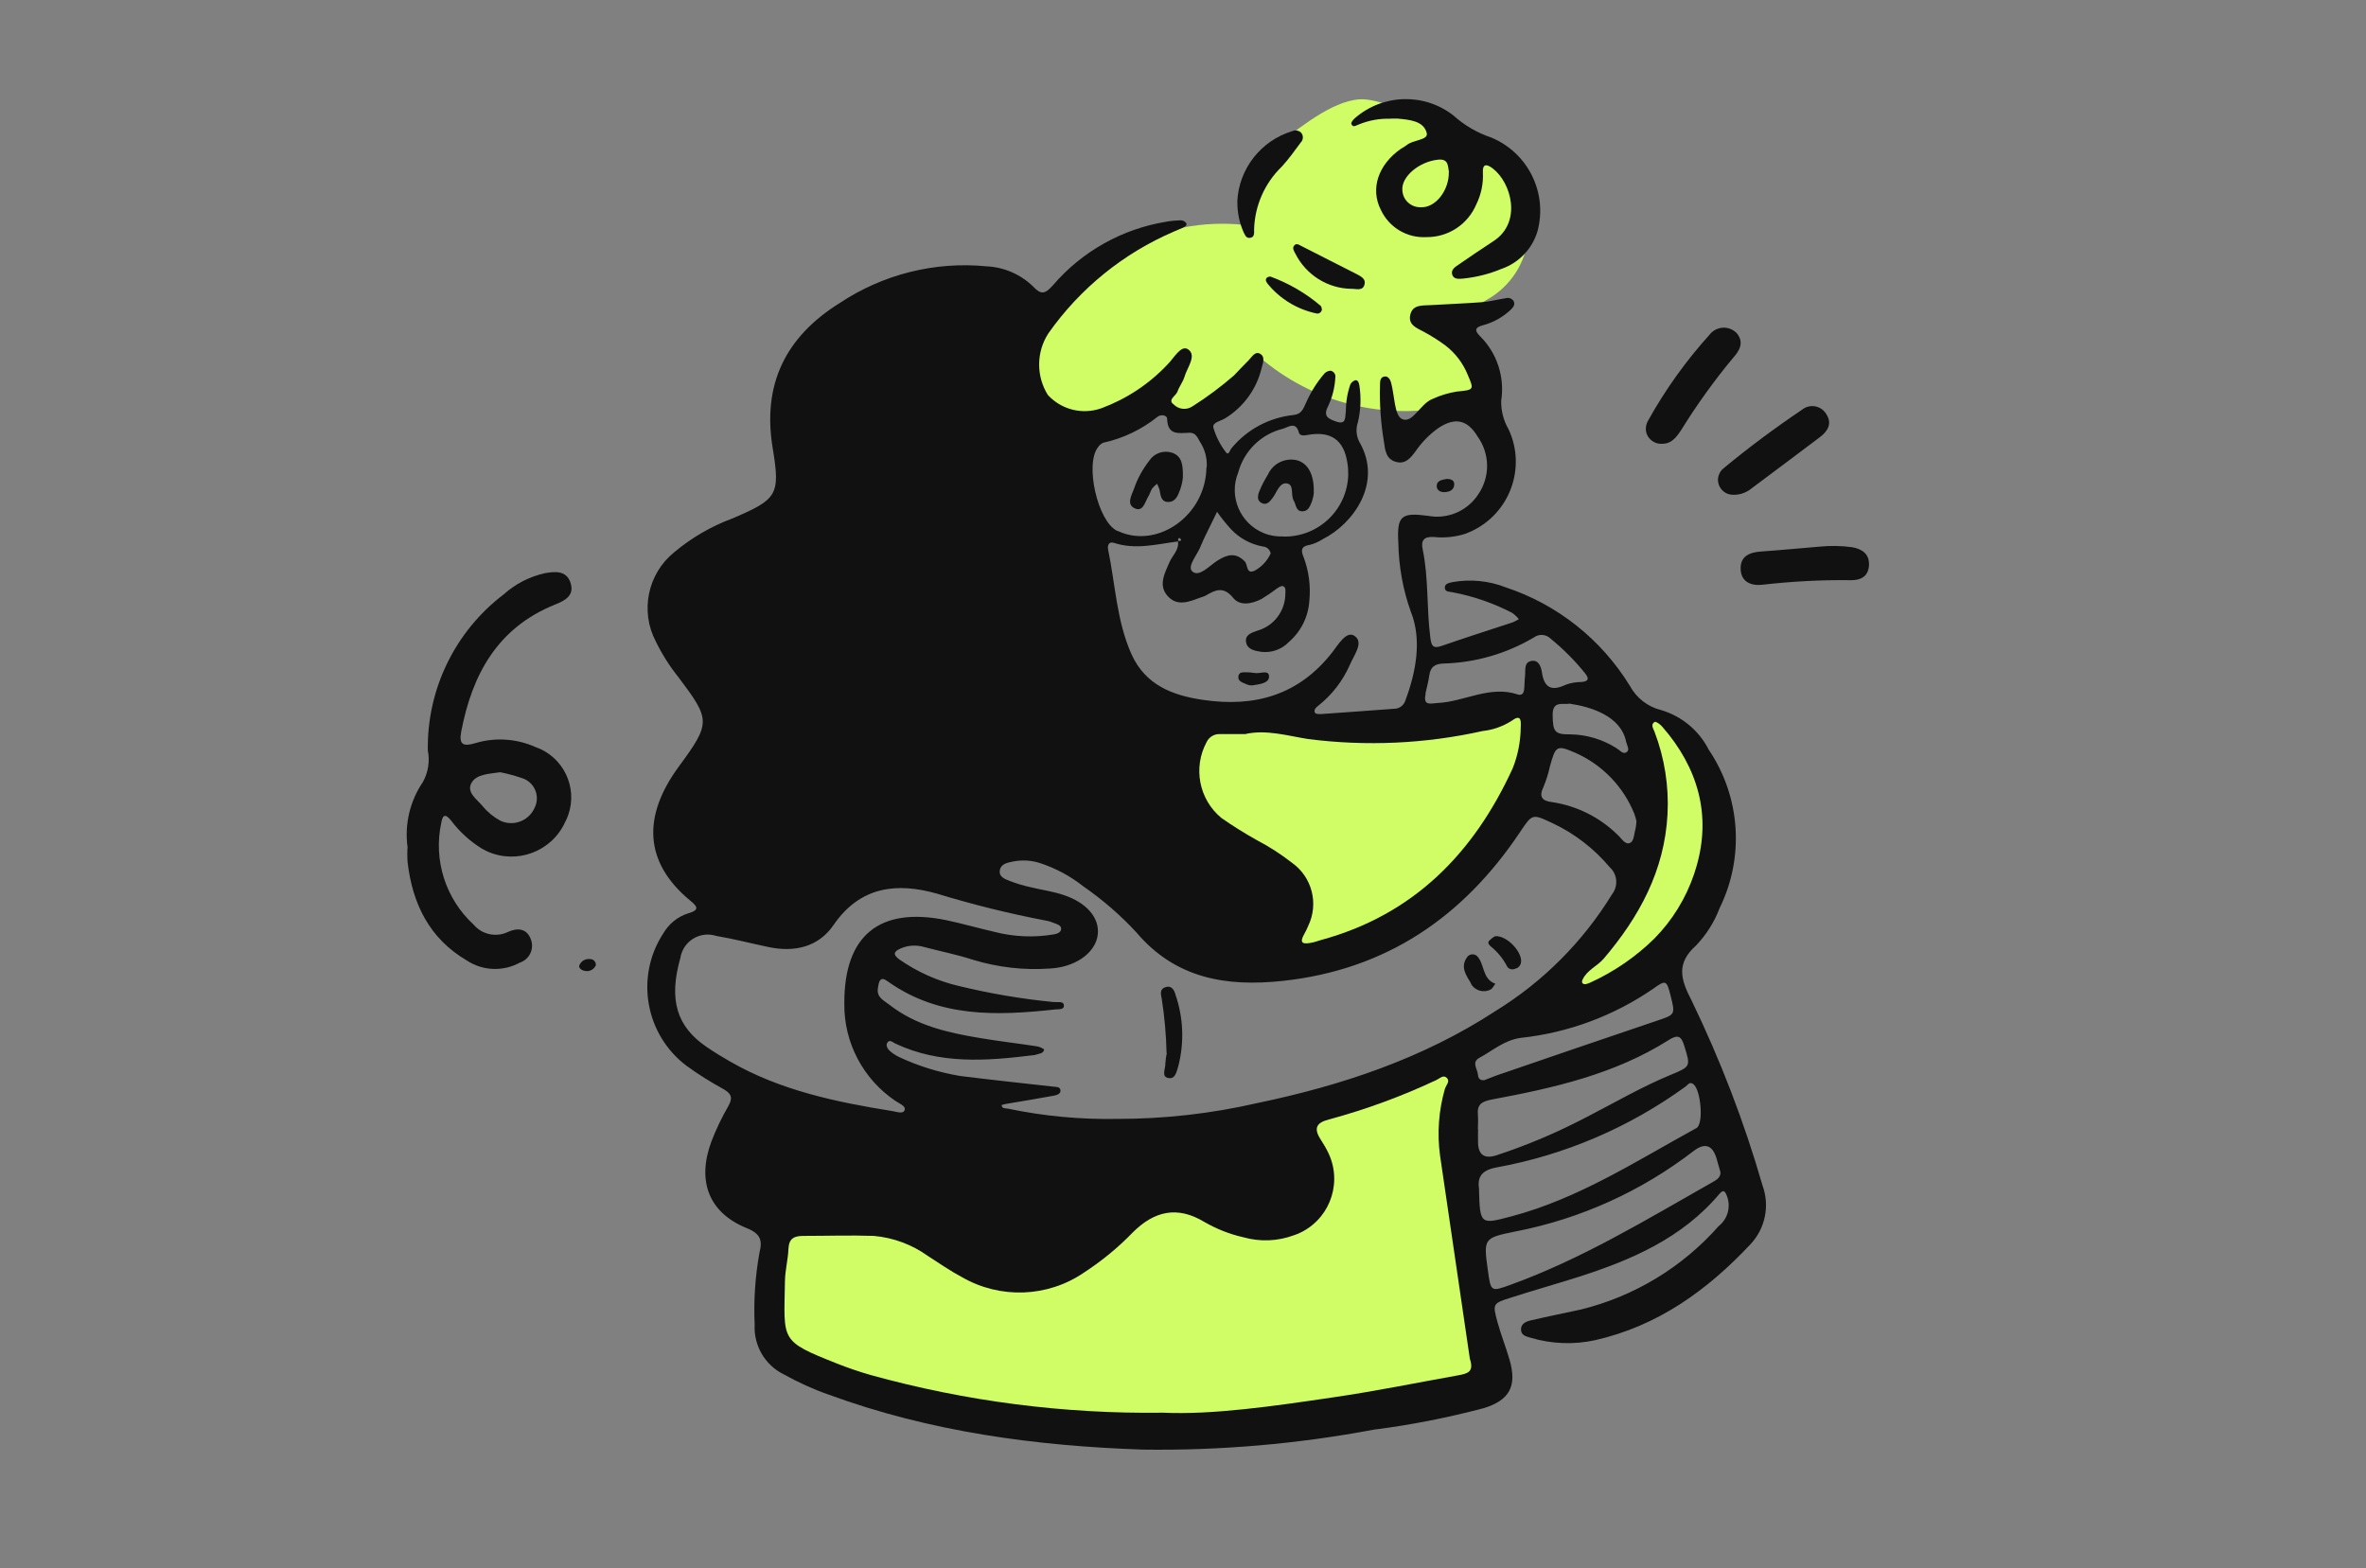
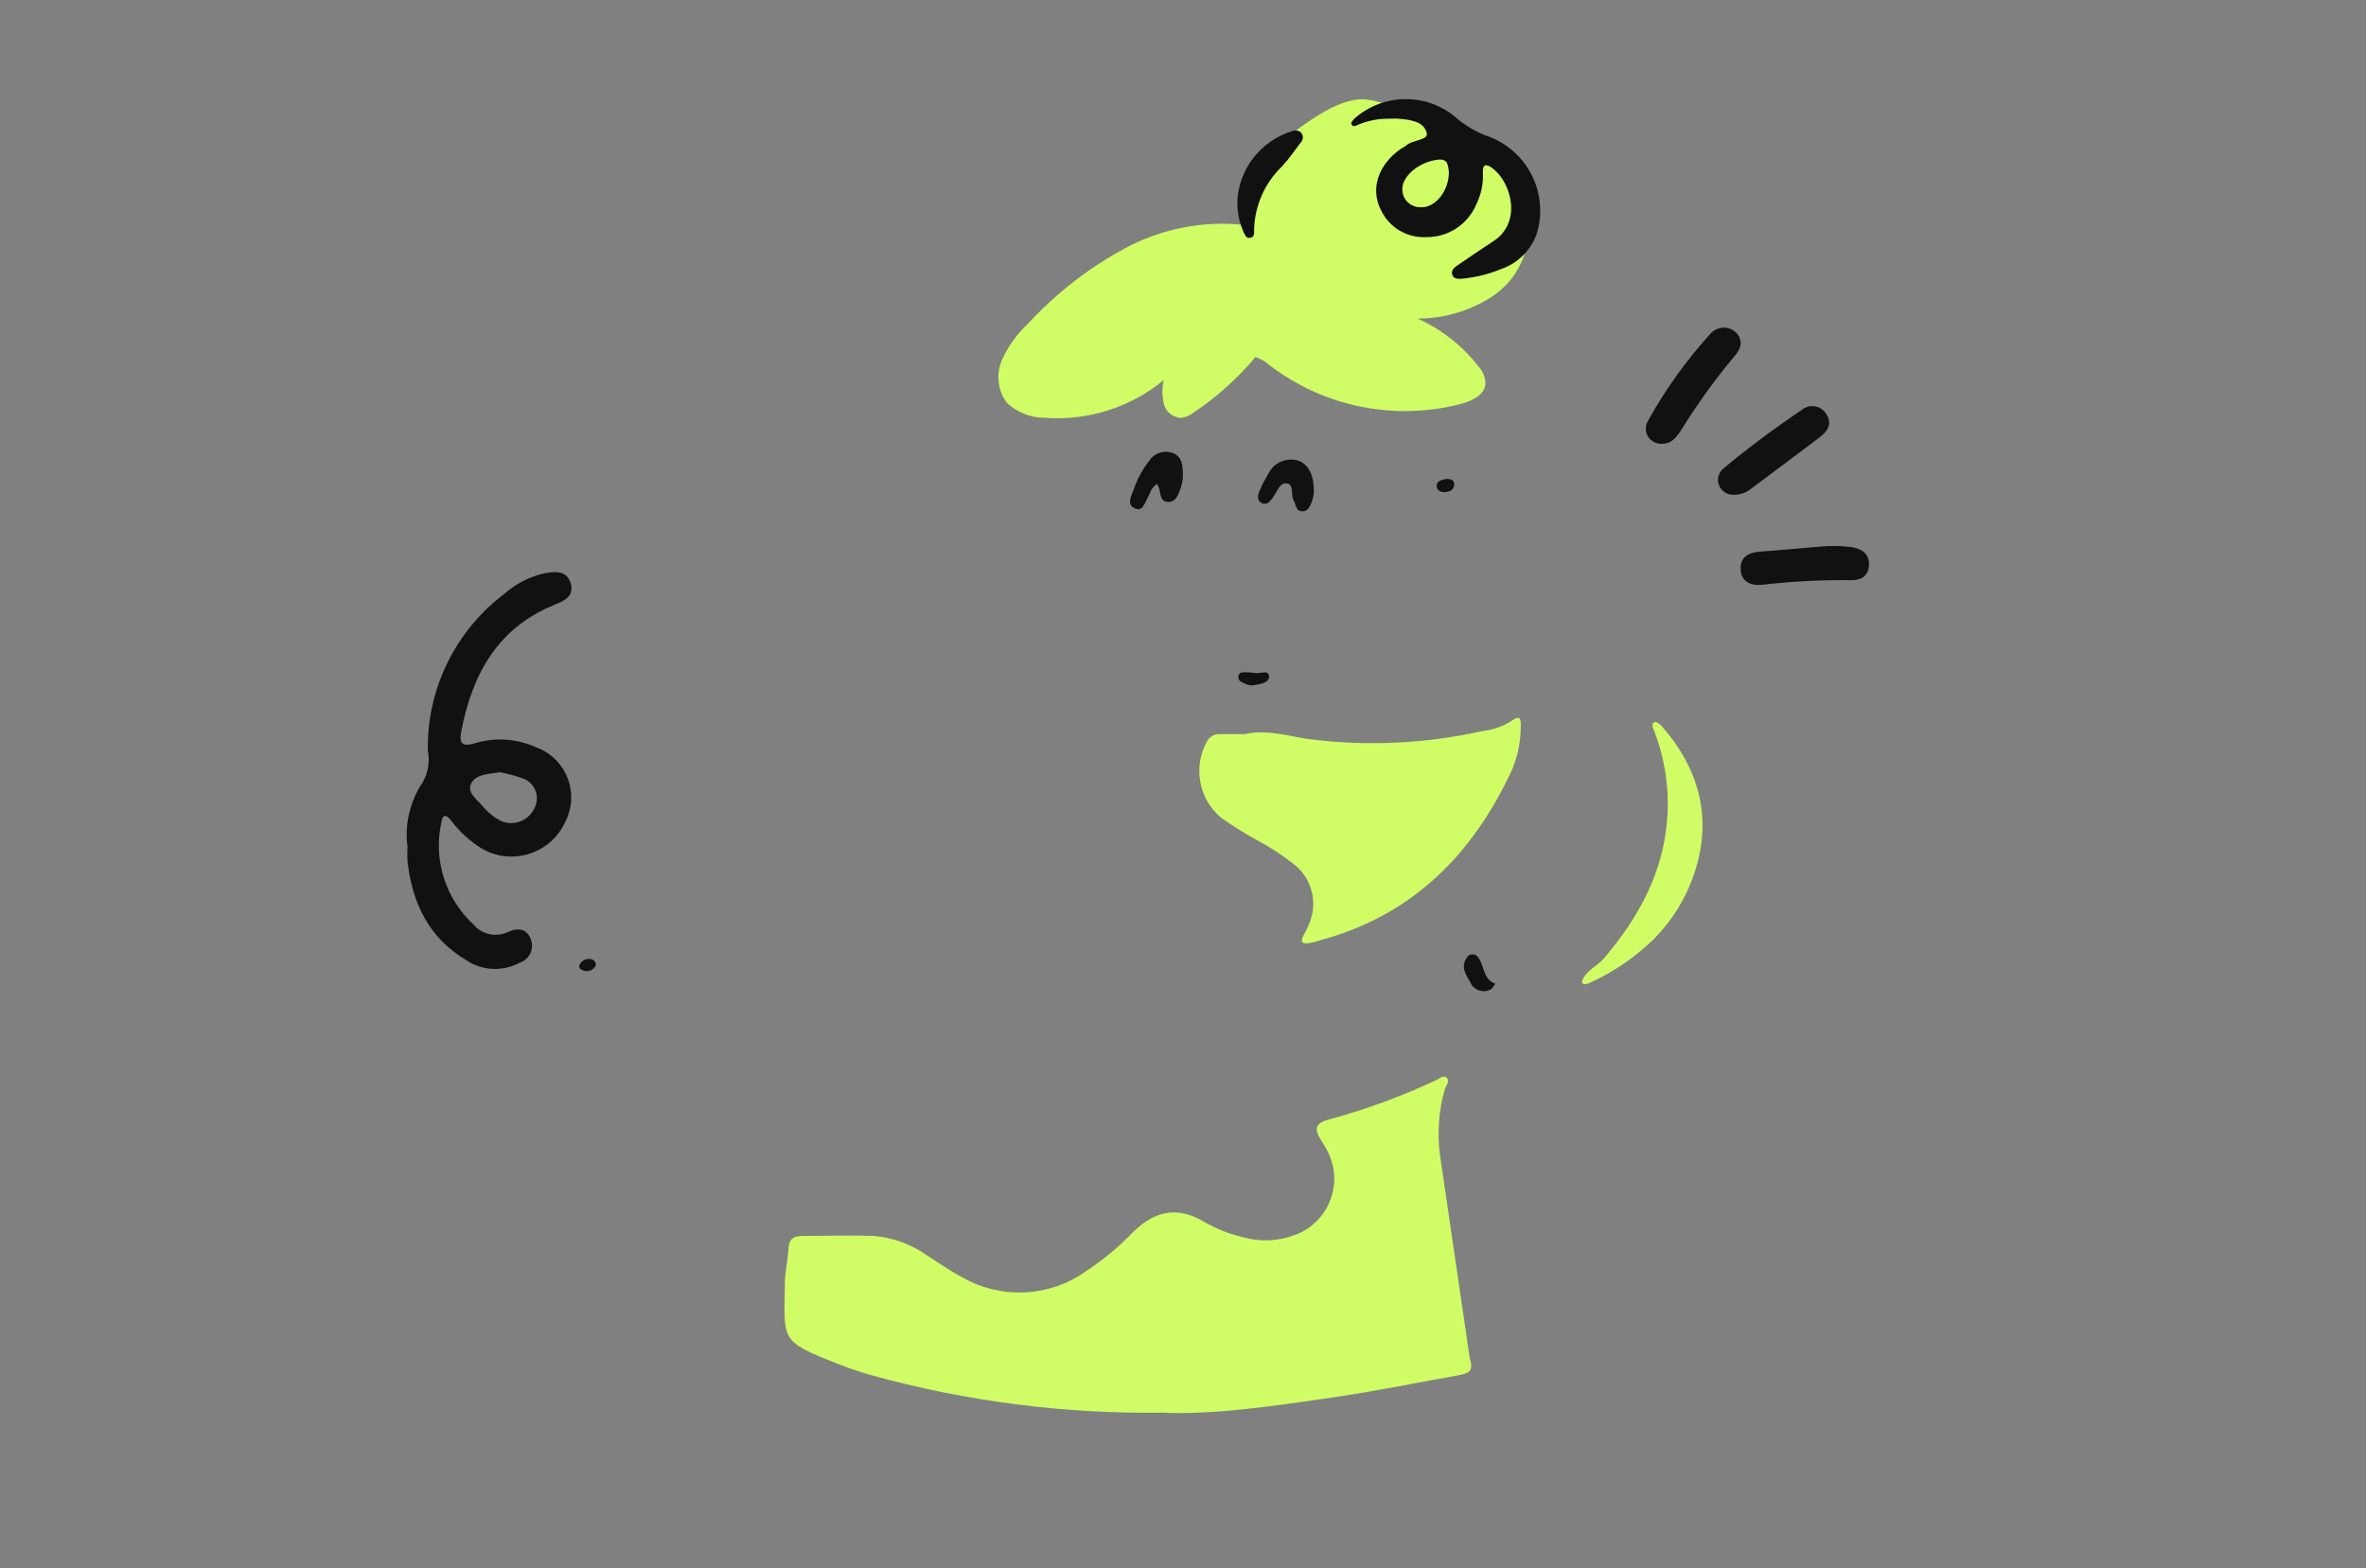
<svg xmlns="http://www.w3.org/2000/svg" id="Layer_0_xA0_Image" viewBox="0 0 175.7 116.46">
  <rect x="0" y="0" width="175.7" height="116.46" fill="#808080" stroke="none" />
  <defs>
    <style>
      .cls-1 {
        fill: #111;
      }

      .cls-2 {
        fill: #d0fc65;
      }
    </style>
  </defs>
  <path id="Tracé_14626" class="cls-2" d="M93.88,26.81c4.09,3.34,9.54,4.52,14.65,3.18.79-.22,1.69-.65,1.78-1.45,0-.52-.21-1.01-.57-1.39-1.19-1.51-2.72-2.71-4.47-3.49,1.94,0,3.83-.55,5.47-1.59,1.65-1.06,2.68-2.85,2.77-4.81-.07-1.82-.93-3.52-2.35-4.66-1.37-1.17-1.43-2.4-3.16-2.89-1.74-.5-4.84-2.2-6.65-2.33-2.04-.14-4.59,1.92-6.22,3.15-1.86,1.39-2.55,3.86-2.76,6.17-3.06-.32-6.14.29-8.85,1.75-2.69,1.46-5.12,3.35-7.19,5.6-.82.76-1.48,1.68-1.93,2.7-.45,1.04-.31,2.25.37,3.16.75.72,1.75,1.12,2.8,1.12,3.2.24,6.36-.76,8.84-2.79-.12.58-.12,1.18.02,1.76.15.59.67,1.01,1.28,1.04.34-.05.66-.19.93-.4,1.72-1.15,3.27-2.55,4.6-4.13" />
  <g id="Groupe_5979">
    <g>
      <g id="Groupe_5979-2">
-         <path id="Tracé_14627" class="cls-1" d="M87.5,40.21c-1.59.2-3.16.64-4.77.11-.41-.13-.5.21-.44.5.54,2.6.63,5.31,1.74,7.78,1.03,2.27,3.03,3.05,5.31,3.38,3.85.57,7.12-.36,9.6-3.54.43-.55,1.05-1.63,1.65-1.21.72.49-.07,1.46-.36,2.17-.52,1.17-1.31,2.2-2.32,3-.17.14-.39.31-.25.55.06.09.33.09.49.08,1.79-.12,3.58-.26,5.38-.39.36,0,.68-.22.81-.55.82-2.17,1.26-4.56.44-6.63-.6-1.66-.91-3.41-.94-5.18-.11-1.98.23-2.23,2.2-1.97,1.47.28,2.96-.37,3.76-1.63.87-1.3.84-3-.08-4.27-.76-1.26-1.69-1.43-2.92-.61-.66.47-1.23,1.06-1.69,1.73-.36.48-.74.96-1.42.78-.76-.19-.83-.85-.92-1.51-.23-1.37-.33-2.77-.29-4.16.01-.27-.03-.64.36-.68.24-.02.4.22.46.45.26.94.24,2.44.81,2.71.8.37,1.35-1.14,2.27-1.49.58-.27,1.19-.45,1.81-.55,1.28-.12,1.28-.13.81-1.23-.35-.87-.92-1.62-1.66-2.19-.51-.38-1.05-.72-1.61-1.02-.53-.28-1.15-.51-1.01-1.22.16-.83.93-.72,1.55-.76,1.27-.08,2.55-.12,3.82-.22.57-.05,1.14-.2,1.71-.29.23-.07.47.01.6.21.14.25-.03.46-.19.62-.59.57-1.31.97-2.1,1.18-.65.17-.57.44-.2.81,1.26,1.25,1.84,3.03,1.57,4.78-.02.75.17,1.49.55,2.14,1.33,2.85.09,6.23-2.75,7.56,0,0,0,0,0,0-.14.06-.28.12-.42.18-.77.25-1.59.34-2.4.25-.71-.04-.96.25-.81.93.45,2.17.28,4.39.57,6.57.08.59.19.81.84.59,1.75-.61,3.52-1.17,5.28-1.75.16-.07.31-.15.45-.24-.14-.17-.31-.33-.49-.46-1.39-.72-2.88-1.24-4.42-1.53-.22-.05-.53-.02-.58-.27-.07-.39.34-.43.58-.49,1.32-.23,2.68-.1,3.93.39,3.84,1.27,7.1,3.86,9.22,7.31.49.91,1.34,1.57,2.34,1.81,1.53.46,2.8,1.52,3.52,2.94,2.36,3.49,2.67,7.98.81,11.76-.39,1.04-.99,1.98-1.75,2.78-1.48,1.32-1.16,2.5-.34,4.07,2.14,4.42,3.91,9.02,5.27,13.74.56,1.52.21,3.22-.9,4.39-3.2,3.41-6.86,6.05-11.51,7.11-1.59.35-3.25.29-4.81-.18-.34-.1-.71-.17-.71-.62,0-.42.37-.58.7-.66,1.24-.29,2.49-.54,3.73-.81,3.97-.97,7.55-3.14,10.25-6.2.66-.52.91-1.4.63-2.19-.11-.27-.22-.62-.56-.22-2.79,3.32-6.57,4.94-10.56,6.21-1.65.52-3.31.99-4.96,1.52-1.32.42-1.35.44-.98,1.8.26.95.63,1.87.9,2.81.56,1.93.03,2.99-1.91,3.59-2.69.71-5.42,1.25-8.18,1.6-5.65,1.06-11.38,1.56-17.13,1.48-7.97-.27-15.82-1.32-23.36-4.09-1.15-.4-2.26-.91-3.32-1.5-1.39-.68-2.24-2.14-2.16-3.69-.08-1.8.04-3.59.36-5.36.23-.89.08-1.4-.95-1.81-2.81-1.14-3.71-3.48-2.63-6.41.35-.92.78-1.81,1.27-2.66.33-.59.24-.9-.34-1.24-.97-.53-1.9-1.11-2.79-1.76-3.05-2.32-3.8-6.6-1.71-9.81.41-.71,1.07-1.25,1.86-1.5.9-.25.64-.54.15-.94-3.44-2.84-3.57-6.26-.85-9.96,2.4-3.27,2.35-3.47-.04-6.65-.65-.81-1.21-1.7-1.67-2.64-1.18-2.25-.61-5.02,1.36-6.62,1.29-1.08,2.76-1.94,4.34-2.52,3.31-1.42,3.56-1.72,2.98-5.22-.79-4.76.98-8.28,4.97-10.77,3.22-2.14,7.07-3.11,10.92-2.73,1.29.06,2.51.59,3.44,1.49.6.64.89.57,1.46-.06,2.17-2.54,5.17-4.22,8.47-4.75.34-.06.69-.09,1.03-.1.17,0,.32.08.42.21.09.19-.13.27-.27.35-.21.1-.43.18-.63.27-3.76,1.61-6.99,4.23-9.34,7.57-.9,1.39-.91,3.17-.04,4.57,1.01,1.1,2.57,1.49,3.98.99,1.86-.69,3.53-1.79,4.89-3.23.48-.46,1.01-1.5,1.54-1.15.68.45-.06,1.35-.26,2.04-.11.38-.39.72-.52,1.1-.11.32-.76.61-.29.95.38.39.98.45,1.43.13,1.08-.68,2.1-1.45,3.06-2.28.36-.38.72-.76,1.08-1.12.24-.24.47-.68.83-.5.45.23.22.74.13,1.1-.37,1.54-1.34,2.87-2.69,3.7-.33.21-.97.31-.89.68.19.67.51,1.29.93,1.84.21.3.31-.17.42-.29,1.15-1.4,2.81-2.28,4.61-2.47.6-.06.72-.47.92-.89.35-.8.81-1.54,1.38-2.2.12-.12.28-.19.45-.2.24.05.4.28.35.52-.04.75-.23,1.49-.56,2.17-.35.71.05.88.6,1.08.81.29.67-.34.74-.72,0-.69.11-1.38.34-2.04.08-.14.21-.25.36-.3.21-.03.27.2.3.35.15.92.11,1.86-.1,2.76-.17.49-.13,1.02.11,1.48,1.76,3.03-.47,6.09-2.72,7.21-.29.19-.61.33-.94.42-.65.1-.72.37-.48.93.39,1.04.53,2.15.42,3.25-.08,1.17-.62,2.26-1.51,3.03-.53.56-1.29.83-2.06.74-.44-.07-1-.15-1.12-.68-.13-.61.45-.75.86-.9,1.21-.35,2.04-1.46,2.05-2.72,0-.21.07-.49-.18-.58-.12-.04-.32.09-.45.18-.37.28-.75.54-1.15.78-.71.36-1.59.54-2.1-.09-.72-.89-1.33-.58-2.05-.16-.1.05-.21.09-.32.12-.82.3-1.72.71-2.44-.04-.79-.81-.28-1.72.09-2.58.23-.51.74-.92.62-1.57.18.01.37,0,.13-.21-.06-.05-.16.11-.1.24M82.99,83.1c3.48,0,6.95-.39,10.35-1.17,6.29-1.31,12.31-3.31,17.73-6.85,3.52-2.17,6.48-5.14,8.64-8.66.47-.61.41-1.48-.16-2-1.16-1.38-2.6-2.5-4.23-3.27-1.53-.72-1.52-.73-2.43.63-4.22,6.32-9.94,10.24-17.63,11.07-4.2.45-7.96-.17-10.87-3.6-1.18-1.28-2.5-2.42-3.94-3.42-.96-.76-2.04-1.34-3.19-1.72-.66-.22-1.37-.26-2.06-.12-.38.08-.86.16-.95.63-.09.52.39.67.74.81.49.19.99.34,1.49.45.84.21,1.72.32,2.53.6,1.72.58,2.65,1.71,2.51,2.93-.14,1.25-1.45,2.28-3.19,2.49-.11.01-.23.02-.35.03-1.91.14-3.83-.08-5.67-.63-1.21-.4-2.46-.64-3.7-.97-.56-.16-1.16-.13-1.7.1-.52.22-.65.45-.12.83,1.34.93,2.83,1.6,4.42,1.97,2.31.56,4.65.96,7.02,1.19.27.03.72-.08.77.2.07.4-.4.32-.63.35-4.31.47-8.57.63-12.37-2.03-.19-.13-.42-.33-.61-.17-.14.13-.16.42-.2.64-.1.66.44.89.84,1.2,1.99,1.56,4.36,2.09,6.78,2.49,1.37.23,2.75.39,4.13.6.22.03.42.11.6.24-.06.33-.4.31-.65.4-.06.02-.11.03-.17.03-3.48.43-6.94.69-10.24-.87-.18-.08-.43-.35-.6-.04-.11.21.04.46.22.61.22.19.46.34.72.46,1.42.66,2.93,1.12,4.47,1.38,2.3.29,4.6.53,6.9.79.22.03.53-.01.56.27.03.27-.27.36-.47.4-1.14.21-2.28.4-3.42.59-.16.02-.33.06-.48.11.02.29.29.23.48.27,2.67.56,5.39.81,8.12.76M62.7,74.52c-.02-5.05,2.61-7.2,7.57-6.18,1.19.25,2.36.59,3.54.86,1.46.38,2.99.45,4.48.19.23-.05.5-.14.51-.4s-.27-.34-.48-.42c-.21-.09-.43-.16-.66-.2-2.73-.52-5.42-1.19-8.08-2-2.96-.84-5.7-.56-7.68,2.33-1.12,1.63-2.88,2.04-4.81,1.64-1.3-.27-2.59-.61-3.9-.83-1.08-.35-2.24.24-2.59,1.32-.03.1-.06.19-.07.29-.9,3.16-.26,5.12,1.92,6.62.57.39,1.17.76,1.77,1.1,3.74,2.15,7.87,3.01,12.06,3.68.31.05.8.24.9-.08.1-.31-.42-.49-.69-.68-2.4-1.62-3.83-4.34-3.79-7.24M109.83,88.34c.07,2.62.11,2.61,2.4,2,5-1.32,9.29-4.12,13.75-6.56.55-.3.33-2.86-.24-3.27-.28-.2-.41.07-.56.18-4.18,3.04-8.99,5.1-14.08,6.02-1.19.23-1.39.81-1.26,1.64M127.76,87.05c-.1-.35-.19-.69-.29-1.02q-.46-1.5-1.71-.54c-3.87,2.98-8.37,5.02-13.17,5.96-2.43.49-2.43.52-2.1,2.9.22,1.59.22,1.6,1.68,1.07,5.31-1.92,10.11-4.85,15-7.62.3-.17.62-.35.59-.76M109.76,83.86c0,.35-.01.7,0,1.04q.05,1.33,1.38.9c2.31-.76,4.56-1.72,6.71-2.85,2.06-1.06,4.06-2.23,6.21-3.12,1.52-.62,1.48-.64,1.02-2.14-.23-.75-.47-.89-1.19-.43-3.99,2.52-8.5,3.54-13.06,4.39-.79.15-1.16.36-1.08,1.17.03.35,0,.7,0,1.04M89.61,34.71c.05-.68-.14-1.36-.52-1.93-.16-.3-.32-.65-.74-.64-.8.02-1.64.23-1.68-1.04,0-.28-.48-.34-.72-.14-1.17.94-2.55,1.6-4.02,1.92-.16.07-.29.18-.38.32-1.01,1.24-.04,5.52,1.4,6.22.05.02.11.03.16.06,2.9,1.27,6.44-1.22,6.48-4.77M95.27,39.85c2.61.07,4.78-1.98,4.85-4.59,0-.29-.01-.58-.06-.87-.26-1.73-1.24-2.41-3-2.08-.25.05-.54.05-.6-.17-.23-.9-.82-.39-1.22-.29-1.6.4-2.86,1.65-3.29,3.24-.72,1.77.13,3.78,1.89,4.5.46.19.95.27,1.45.25M105.87,51.53c-.21.93.37.71.9.68,2-.1,3.87-1.33,5.95-.63.27.09.43-.08.46-.35.04-.35.03-.69.07-1.04.05-.43-.11-1.04.53-1.11.5-.06.67.49.72.84.17,1.17.72,1.43,1.76.94.38-.14.78-.21,1.18-.21.53-.04.58-.25.28-.63-.76-.95-1.62-1.81-2.56-2.58-.34-.34-.87-.38-1.25-.1-2.04,1.21-4.36,1.88-6.74,1.94-.64.03-.94.26-1.03.88-.06.45-.19.9-.29,1.36M110.21,80.23c.28-.11.6-.24.93-.36,3.94-1.35,7.89-2.71,11.84-4.04,1.43-.48,1.44-.45,1.08-1.88-.29-1.15-.35-1.2-1.29-.52-2.92,2.01-6.3,3.27-9.83,3.65-1.24.17-2.09.95-3.09,1.49-.59.32-.13.82-.1,1.24.02.23.11.45.47.41M121.53,61.02c-.04-.19-.09-.38-.16-.57-.81-2.02-2.37-3.64-4.36-4.53-1.43-.62-1.49-.53-1.92,1.03-.11.51-.27,1.01-.47,1.49-.36.74-.1,1.05.63,1.13,1.85.28,3.56,1.13,4.89,2.45.29.25.56.79.95.56.26-.15.27-.72.38-1.11.03-.15.04-.3.05-.45M94.35,41.07c-.06-.27-.29-.46-.56-.48-.91-.16-1.75-.62-2.38-1.29-.37-.41-.72-.84-1.03-1.29-.28.57-.56,1.14-.83,1.7-.13.26-.25.52-.36.79-.24.68-1.08,1.56-.64,1.95.51.44,1.27-.45,1.88-.83.71-.44,1.34-.61,2.01.08.23.24.09.97.72.69.54-.29.96-.75,1.21-1.31M116.56,52.26c-.49.1-1.27-.26-1.26.84.02,1.23.13,1.45,1.29,1.44,1.22.01,2.41.37,3.44,1.02.24.14.48.47.73.32.31-.17.06-.51,0-.78-.38-1.91-2.58-2.6-4.2-2.84" />
        <path id="Tracé_14628" class="cls-1" d="M30.26,62.88c-.22-1.69.19-3.4,1.15-4.81.39-.71.52-1.54.36-2.34-.07-4.54,2.02-8.84,5.64-11.59.87-.78,1.92-1.32,3.06-1.57.74-.13,1.6-.22,1.9.72s-.4,1.31-1.15,1.61c-4.26,1.71-6.16,5.18-6.97,9.44-.18.97.14,1.13,1.09.84,1.46-.43,3.03-.32,4.42.3,2.07.72,3.16,2.98,2.44,5.04-.06.18-.14.36-.23.53-1,2.2-3.59,3.17-5.79,2.18,0,0,0,0,0,0-.13-.06-.26-.13-.39-.2-.89-.55-1.67-1.26-2.3-2.1-.36-.44-.61-.51-.72.18-.6,2.77.32,5.65,2.41,7.57.62.73,1.66.95,2.53.54.69-.32,1.41-.3,1.72.56.25.69-.1,1.45-.79,1.7,0,0,0,0,0,0h-.01c-1.25.69-2.78.64-3.97-.15-2.77-1.63-4.03-4.2-4.39-7.29-.03-.4-.03-.8,0-1.2M37.16,57.35c-.87.13-1.78.14-2.15.8-.39.71.42,1.22.83,1.72.36.44.81.81,1.31,1.08.95.45,2.08.04,2.53-.91.01-.03.03-.06.04-.09.37-.79.02-1.73-.77-2.09-.09-.04-.18-.07-.28-.1-.5-.17-1.02-.31-1.54-.41" />
        <path id="Tracé_14629" class="cls-1" d="M103.26,8.82c-.81-.03-1.62.12-2.37.43-.19.06-.43.27-.54-.06-.03-.1.14-.3.26-.41,2.09-1.82,5.18-1.9,7.35-.18.8.72,1.75,1.27,2.77,1.61,2.74,1.13,4.22,4.12,3.44,6.98-.39,1.3-1.39,2.34-2.67,2.78-.91.38-1.87.62-2.85.72-.28.02-.63.07-.78-.22-.18-.4.16-.63.45-.82.86-.59,1.72-1.18,2.6-1.75,2.12-1.39,1.32-4.34-.08-5.4-.44-.33-.76-.35-.72.32.04.82-.13,1.63-.49,2.36-.63,1.49-2.09,2.45-3.71,2.43-1.44.08-2.77-.72-3.38-2.03-.8-1.57-.18-3.36,1.48-4.52.15-.08.3-.18.44-.28.47-.41,1.63-.36,1.49-.9-.22-.9-1.28-.99-2.16-1.07-.17-.01-.35,0-.52,0M107.6,12.78c-.09-.42,0-1.01-.82-.92-1.41.15-2.73,1.27-2.64,2.27.03.73.65,1.29,1.38,1.26,0,0,0,0,0,0h0c1.07.06,2.1-1.25,2.07-2.61" />
        <path id="Tracé_14630" class="cls-1" d="M91.88,15c.1-2.44,1.74-4.55,4.08-5.26.21-.09.46-.06.64.09.21.22.2.56-.02.77,0,0,0,0,0,0h0c-.45.61-.89,1.23-1.4,1.78-1.26,1.22-2,2.89-2.05,4.65,0,.26.06.63-.36.64-.26,0-.34-.27-.44-.47-.3-.69-.45-1.44-.44-2.2" />
-         <path id="Tracé_14631" class="cls-1" d="M100.36,21.45c-1.77-.02-3.38-1.04-4.17-2.62-.1-.19-.26-.41-.06-.62.14-.14.3-.06.45.03,1.38.71,2.77,1.4,4.15,2.11.3.16.69.34.61.73-.11.57-.62.36-.98.37" />
-         <path id="Tracé_14632" class="cls-1" d="M98.15,23.04c-.04.17-.22.28-.39.24,0,0,0,0,0,0h0c-1.42-.3-2.7-1.07-3.62-2.2-.1-.13-.21-.29-.07-.45.08-.07.19-.1.3-.08,1.35.5,2.61,1.23,3.71,2.17.07.06.06.21.09.31" />
        <path id="Tracé_14633" class="cls-1" d="M93.13,49.97c.38.12,1.1-.29,1.11.27.01.51-.73.58-1.23.66-.17.01-.34-.02-.49-.1-.25-.11-.59-.2-.56-.54.03-.4.4-.32.66-.33.17,0,.34.02.51.05" />
        <path id="Tracé_14634" class="cls-1" d="M107.43,35.57c.31,0,.59.09.56.44-.03.41-.39.53-.72.54-.29.02-.59-.14-.58-.46.01-.42.41-.45.74-.52" />
        <path id="Tracé_14635" class="cls-1" d="M44.26,71.66c-.13.33-.47.52-.81.45-.25-.03-.5-.22-.43-.41.13-.33.47-.52.81-.47.23,0,.42.19.42.43" />
-         <path id="Tracé_14636" class="cls-1" d="M86.63,78.21c-.03-1.35-.15-2.7-.36-4.04-.07-.34-.17-.72.29-.86s.65.25.73.56c.59,1.7.66,3.54.22,5.28-.14.44-.22,1.06-.8.9-.47-.12-.15-.7-.17-1.07.02-.26.05-.52.11-.77" />
        <path id="Tracé_14637" class="cls-1" d="M111.05,73.06c-.15.18-.22.37-.36.43-.53.28-1.18.08-1.46-.44v-.03c-.35-.58-.79-1.19-.31-1.89.13-.24.44-.32.67-.19,0,0,0,0,0,0,.03.01.05.03.08.05.6.59.37,1.71,1.37,2.07" />
-         <path id="Tracé_14638" class="cls-1" d="M111.03,69.53c.88-.07,2.05,1.2,1.92,1.96-.04.23-.22.42-.45.46-.22.1-.48.02-.59-.19-.29-.56-.7-1.06-1.19-1.46-.13-.1-.27-.27-.15-.42.14-.14.29-.26.46-.35" />
        <path id="Tracé_14639" class="cls-1" d="M87.84,35.47c-.03.3-.1.6-.2.89-.16.42-.33.93-.9.92-.53-.01-.55-.49-.63-.89-.05-.16-.11-.31-.18-.46-.14.1-.26.22-.37.35-.12.19-.18.42-.3.62-.25.41-.38,1.18-1.04.83-.56-.29-.2-.93-.02-1.4.26-.77.65-1.48,1.15-2.12.36-.55,1.05-.79,1.68-.59.74.25.83.89.81,1.85" />
        <path id="Tracé_14640" class="cls-1" d="M97.57,36.56c-.02.23-.07.45-.14.67-.13.3-.24.7-.64.74-.57.06-.53-.48-.72-.8-.25-.41.07-1.2-.53-1.27-.52-.06-.72.65-1.02,1.06-.22.29-.45.59-.83.4s-.29-.59-.16-.9c.17-.42.39-.83.63-1.22.37-.82,1.27-1.26,2.14-1.06.84.22,1.3,1.08,1.26,2.39" />
        <path id="Tracé_14644" class="cls-1" d="M123.37,32.96c-.62.01-1.14-.48-1.15-1.1,0-.23.06-.46.19-.66,1.27-2.28,2.79-4.4,4.54-6.34.45-.58,1.28-.7,1.87-.25.05.04.1.08.14.12.58.69.23,1.3-.26,1.85-1.41,1.69-2.69,3.48-3.85,5.35-.37.55-.72,1.05-1.47,1.03" />
        <path id="Tracé_14645" class="cls-1" d="M128.58,36.74c-.61-.06-1.05-.6-1-1.2.03-.29.17-.56.4-.75,1.87-1.55,3.82-3,5.84-4.36.52-.42,1.28-.34,1.7.18.05.06.09.12.12.18.43.68.08,1.23-.46,1.65-1.75,1.33-3.52,2.64-5.28,3.96-.39.26-.85.38-1.31.34" />
        <path id="Tracé_14646" class="cls-1" d="M135.1,40.6c.81-.08,1.63-.07,2.43.04.77.13,1.32.52,1.26,1.38-.06.79-.61,1.08-1.33,1.07-2.2-.03-4.41.09-6.6.34-.84.09-1.57-.22-1.6-1.17s.66-1.24,1.51-1.3c1.45-.1,2.89-.24,4.33-.36" />
      </g>
      <path id="Tracé_14641" class="cls-2" d="M117.8,73.08c.12-.03.24-.07.35-.13,1.74-.8,3.34-1.9,4.71-3.25,1.33-1.35,2.33-2.98,2.94-4.77.06-.17.11-.34.16-.51,1.15-3.87.14-7.41-2.53-10.46-.14-.17-.47-.4-.56-.34-.31.19-.1.48,0,.74.74,1.95,1.07,4.03.96,6.11-.22,4.18-2.09,7.62-4.74,10.73-.48.56-1.23.84-1.56,1.54-.05.09-.08.22,0,.3.04.03.09.05.14.05.04,0,.08,0,.12,0" />
      <path id="Tracé_14642" class="cls-2" d="M92.53,54.52c-.67,0-1.3,0-1.94,0-.41-.02-.8.21-.98.58-1.03,1.9-.58,4.26,1.08,5.64.85.6,1.74,1.15,2.65,1.66.92.48,1.8,1.05,2.62,1.69,1.48,1.06,1.98,3.03,1.19,4.67-.09.22-.19.42-.3.62-.44.77.04.73.56.63.23-.04.45-.13.67-.19,6.88-1.87,11.35-6.43,14.25-12.75.39-.97.59-2.01.6-3.05.03-.55.01-1-.7-.47-.64.4-1.36.66-2.12.74-4.25.95-8.63,1.15-12.95.6-1.53-.24-3.06-.71-4.62-.39" />
      <path id="Tracé_14643" class="cls-2" d="M106.94,85.83c-.23-1.67-.1-3.38.37-5,.09-.24.39-.53.13-.78s-.53.05-.77.16c-2.57,1.21-5.24,2.19-7.98,2.93-.9.23-1.15.62-.66,1.42.18.3.38.59.53.9,1.15,2.17.33,4.86-1.84,6.01-.2.11-.41.2-.63.27-1.21.45-2.52.5-3.76.15-1.02-.23-2-.62-2.9-1.14-2.01-1.21-3.71-.81-5.31.78-1.09,1.13-2.3,2.12-3.62,2.98-2.7,1.85-6.23,1.98-9.07.34-.87-.46-1.68-1.03-2.51-1.56-1.18-.85-2.57-1.37-4.02-1.5-1.74-.06-3.48,0-5.22,0-.68,0-1.09.16-1.13.95-.03.81-.25,1.61-.26,2.41-.07,4.47-.42,4.42,3.89,6.13.81.32,1.63.6,2.47.84,7.07,1.96,14.38,2.9,21.72,2.8,3.64.17,8.18-.48,12.7-1.15,3.09-.45,6.16-1.08,9.24-1.63.71-.13,1.16-.27.84-1.23" />
    </g>
  </g>
</svg>